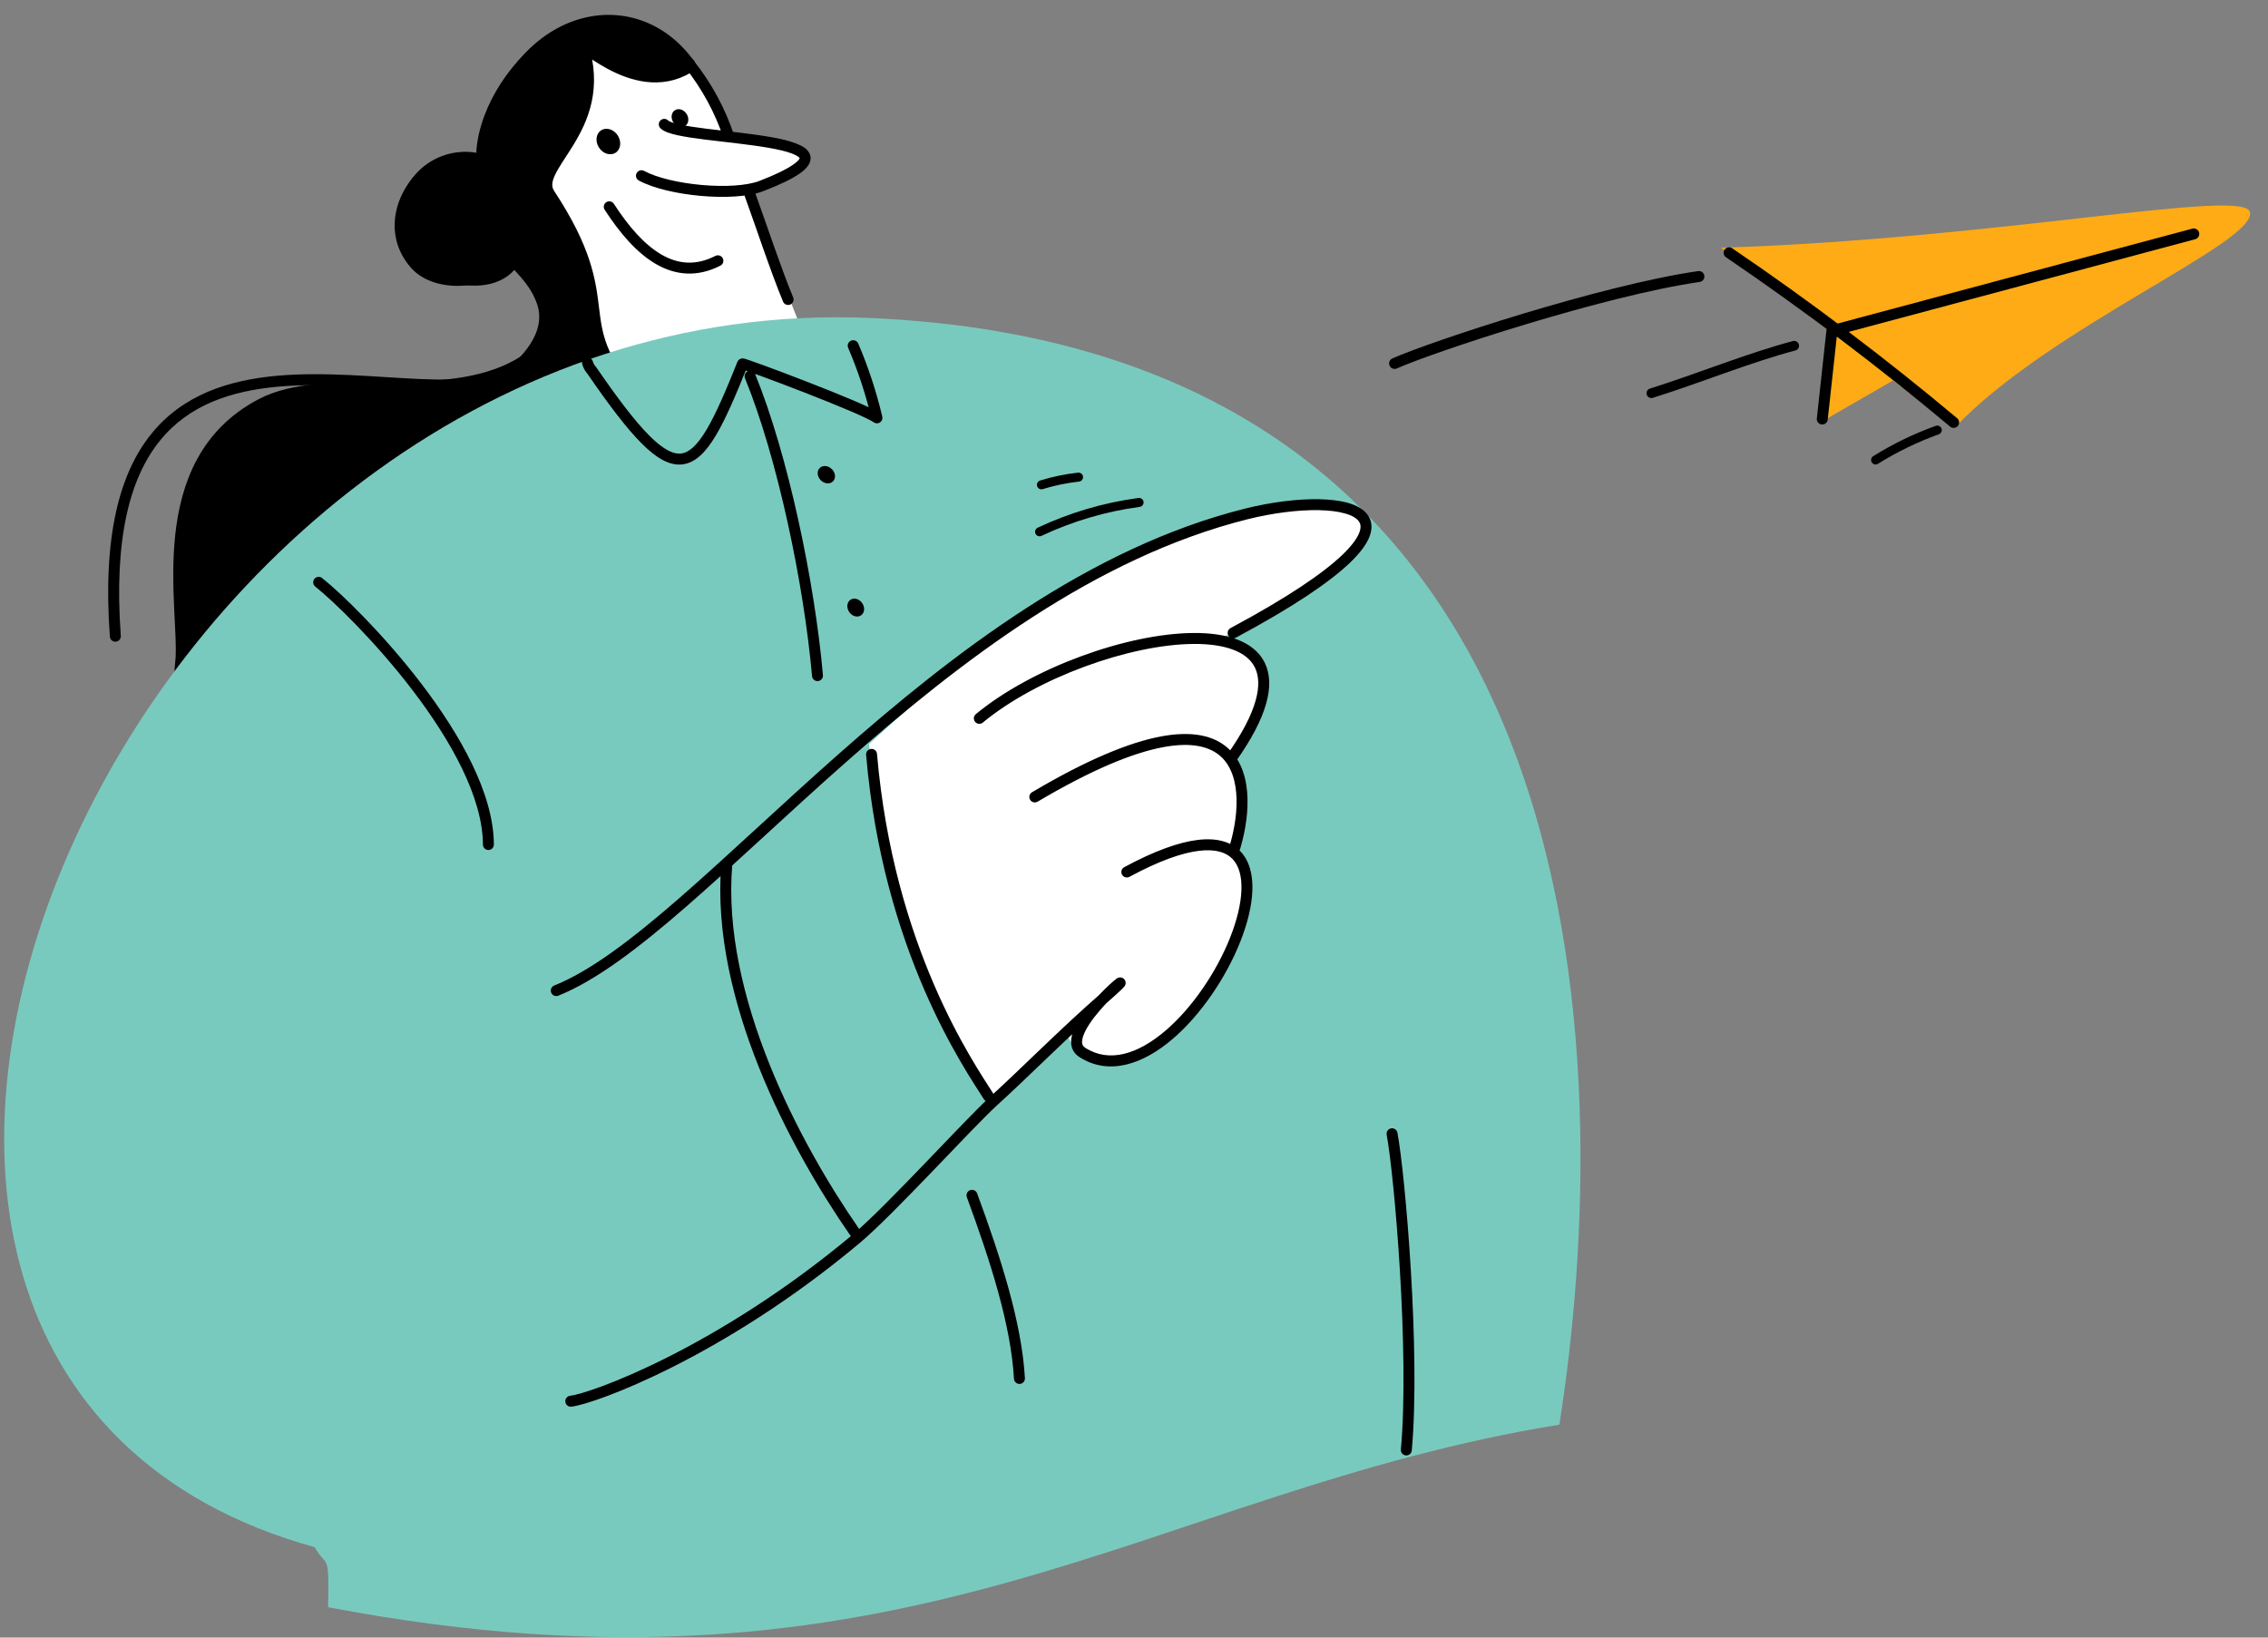
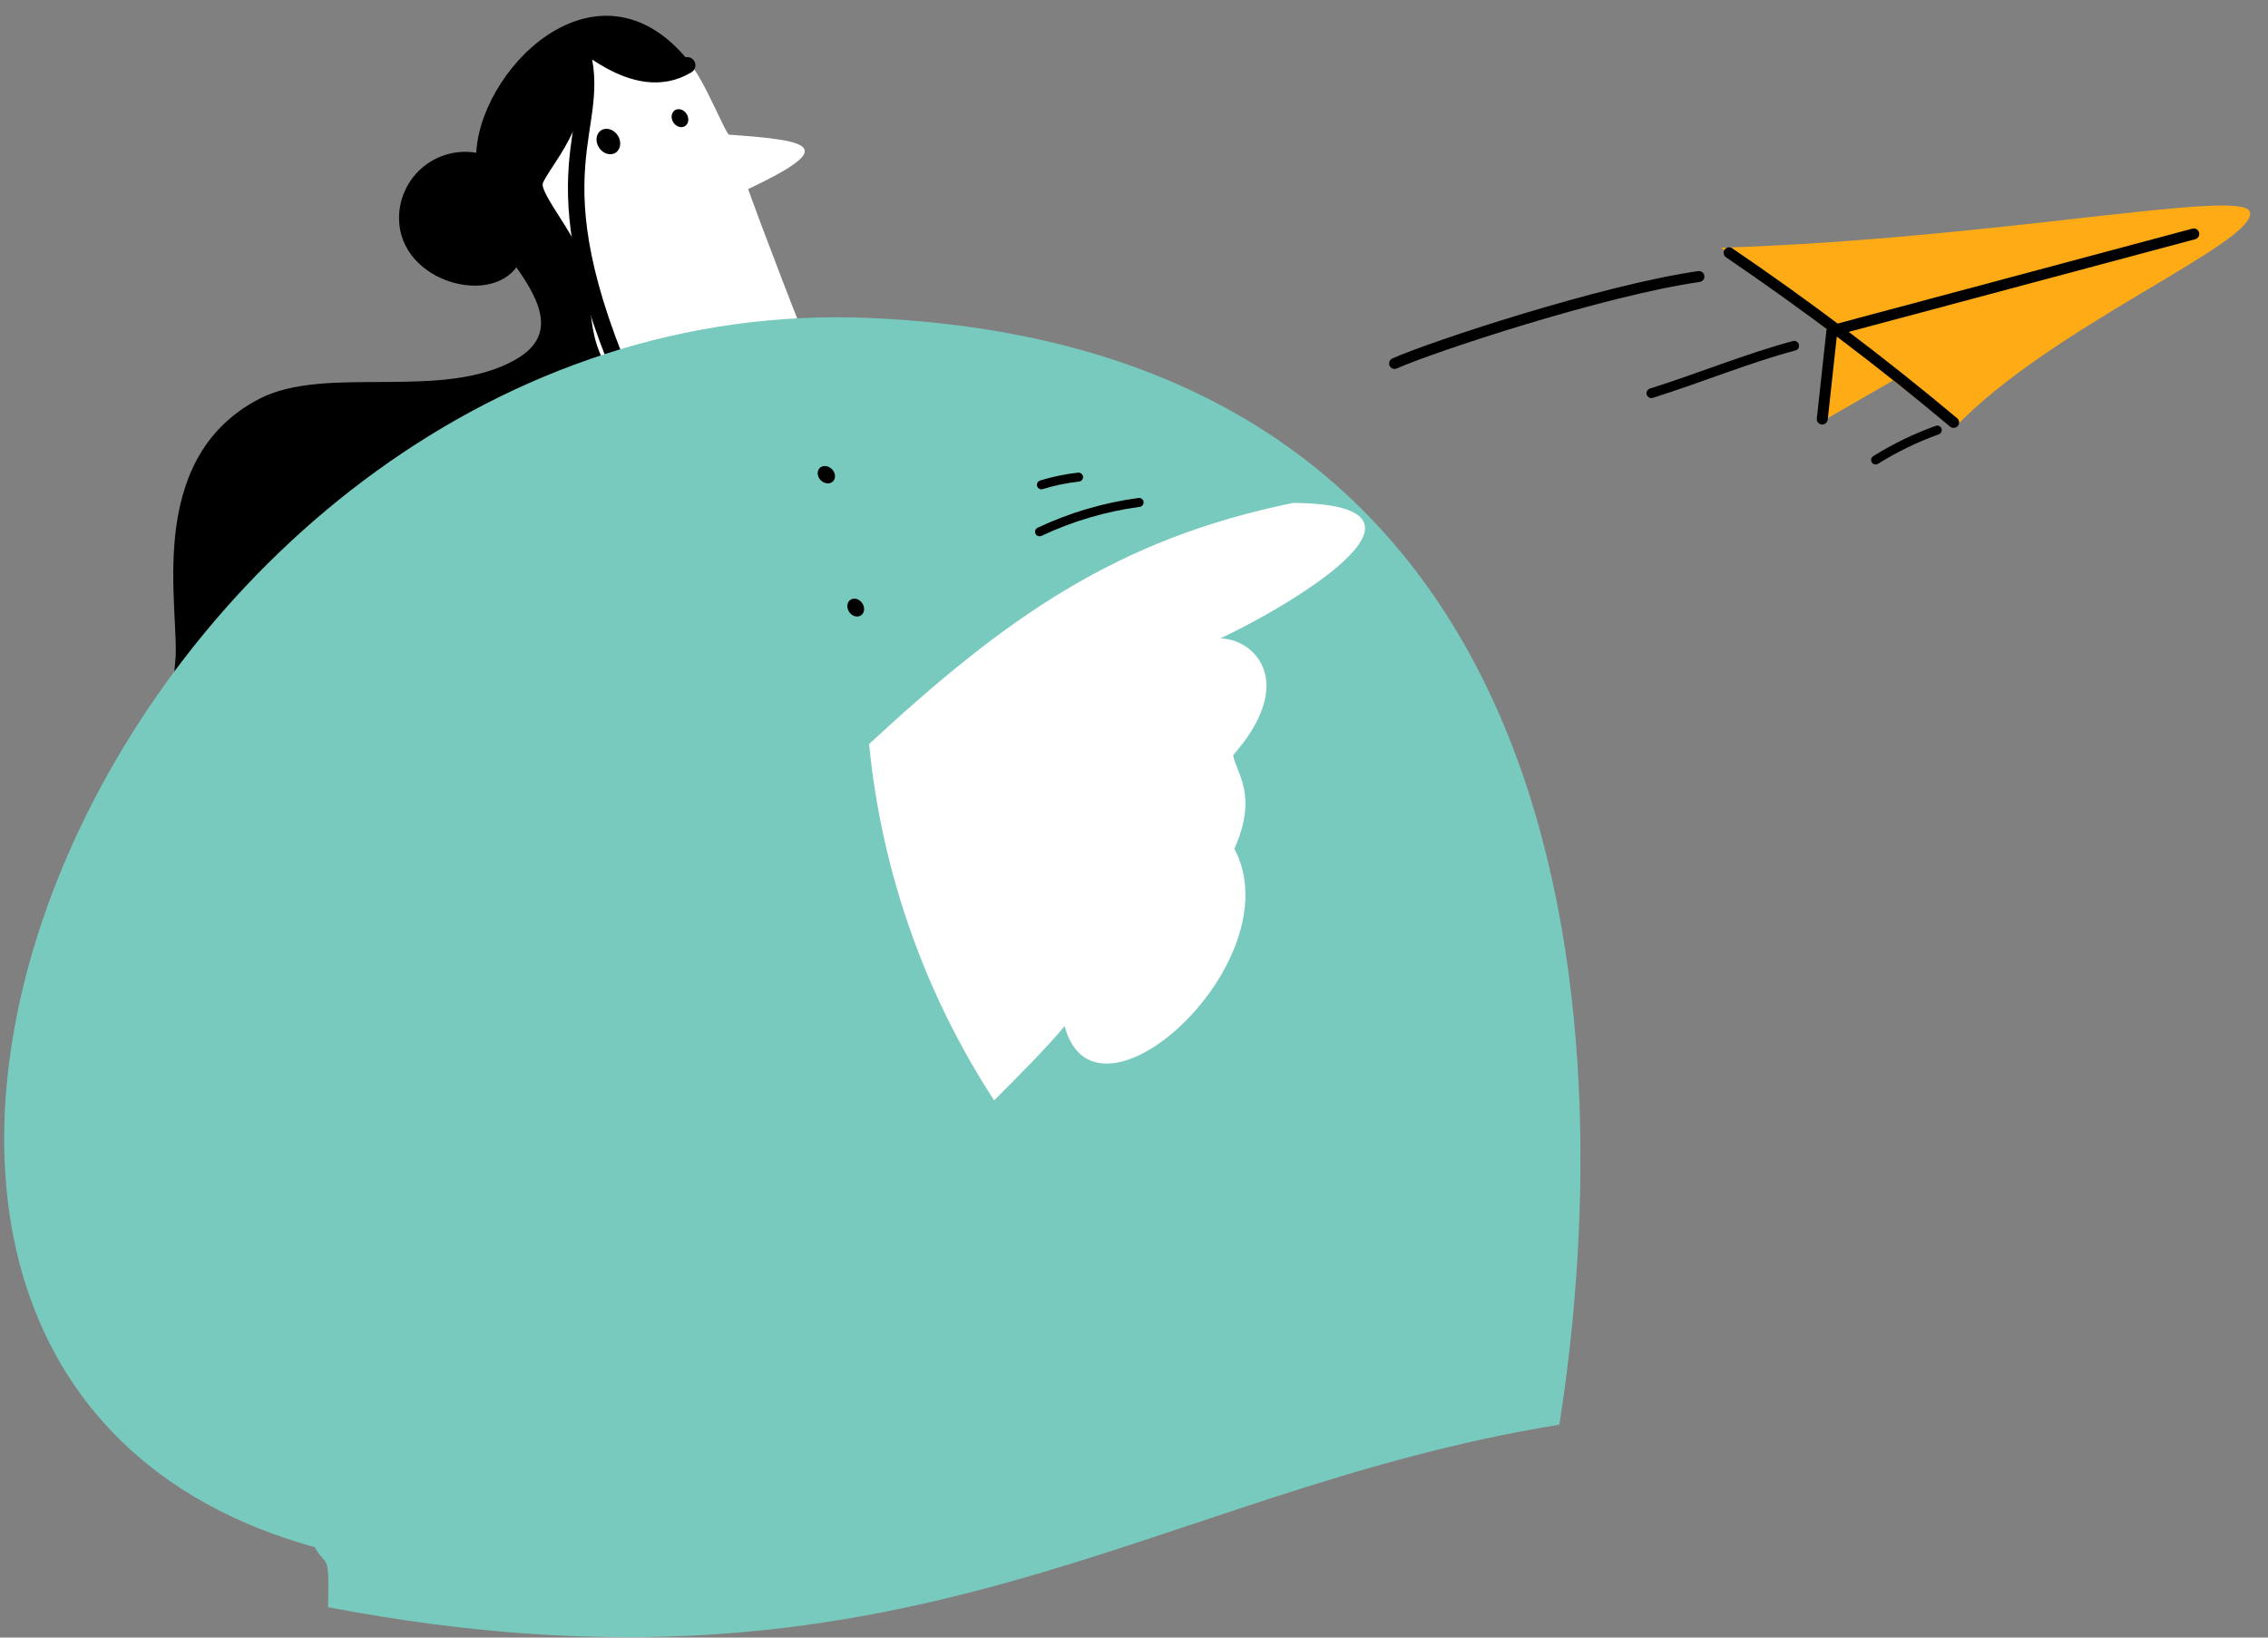
<svg xmlns="http://www.w3.org/2000/svg" width="126" height="91" viewBox="0 0 126 91" fill="none">
  <rect x="0" y="0" width="126" height="91" fill="#808080" stroke="none" />
  <path d="M34.286 21.194C18.45 24.91 16.389 30.456 9.99 36.79C10.264 33.893 8.203 25.699 14.486 22.403C18.137 20.487 24.579 22.579 28.757 20.204C31.577 18.601 29.927 16.15 28.672 14.401C27.506 16.784 22.419 15.503 22.419 12.121C22.417 11.06 22.907 10.057 23.745 9.407C24.584 8.756 25.677 8.53 26.704 8.796C26.649 4.261 33.189 -2.621 38.126 3.627C37.08 4.459 34.157 4.219 32.289 2.384C33.574 5.959 29.884 9.554 30.24 10.527C33.896 16.163 31.839 17.761 34.286 21.194Z" fill="black" stroke="black" stroke-width="0.5" />
  <path fill-rule="evenodd" clip-rule="evenodd" d="M35.67 22.553C32.64 19.981 32.94 18.267 32.627 15.289C32.443 13.531 29.897 10.733 30.167 10.146C30.78 8.86 33.317 6.387 32.31 2.316C35.653 5.466 38.842 3.297 38.31 3.533C39.043 4.253 40.324 7.471 40.504 7.484C45.287 7.814 46.457 8.179 41.563 10.51C42.296 12.554 44.61 18.653 45.399 20.393C45 22.429 41.006 24.001 35.67 22.553Z" fill="white" />
-   <path d="M40.204 23.204C37.011 23.787 35.443 22.549 35.126 22.184C31.221 17.68 34.47 17.041 30.412 10.874C29.276 9.16 33.75 7.236 32.224 2.5C31.95 1.643 35.169 5.44 38.177 3.627" stroke="black" stroke-width="0.913" stroke-linecap="round" stroke-linejoin="round" />
+   <path d="M40.204 23.204C37.011 23.787 35.443 22.549 35.126 22.184C29.276 9.16 33.75 7.236 32.224 2.5C31.95 1.643 35.169 5.44 38.177 3.627" stroke="black" stroke-width="0.913" stroke-linecap="round" stroke-linejoin="round" />
  <path fill-rule="evenodd" clip-rule="evenodd" d="M48.356 17.671C6.763 15.85 -18.544 76 17.486 85.977C18.154 87.19 18.296 86.089 18.227 89.311C50.494 95.461 63.759 82.883 86.632 79.167C89.769 59.221 89.439 19.476 48.356 17.671Z" fill="#79CABE" />
  <ellipse cx="47.54" cy="33.763" rx="0.437" ry="0.523" transform="rotate(-34.54 47.54 33.763)" fill="black" />
  <ellipse cx="45.908" cy="26.379" rx="0.437" ry="0.523" transform="rotate(-44.82 45.908 26.379)" fill="black" />
  <path fill-rule="evenodd" clip-rule="evenodd" d="M67.8 35.474C69.703 35.517 72.086 37.891 68.507 41.967C68.67 42.949 69.917 44.179 68.576 47.161C71.88 53.406 60.861 63.49 59.147 57.019C58.08 58.304 56.473 59.899 55.23 61.146C51.355 55.201 48.972 48.408 48.283 41.346C55.894 34.3 62.044 29.946 71.854 27.944C81.429 28.051 71.143 33.923 67.8 35.474Z" fill="white" />
  <ellipse cx="33.798" cy="7.864" rx="0.621" ry="0.741" transform="rotate(-32.82 33.798 7.864)" fill="black" />
  <ellipse cx="37.776" cy="6.566" rx="0.437" ry="0.523" transform="rotate(-32.82 37.776 6.566)" fill="black" />
  <path d="M57.754 29.551C59.503 28.727 61.367 28.176 63.283 27.919" stroke="black" stroke-width="0.5" stroke-linecap="round" stroke-linejoin="round" />
  <path d="M57.857 26.941C58.529 26.733 59.219 26.59 59.919 26.513" stroke="black" stroke-width="0.5" stroke-linecap="round" stroke-linejoin="round" />
  <path fill-rule="evenodd" clip-rule="evenodd" d="M95.623 13.767C110.961 13.279 124.676 10.42 124.997 11.787C125.391 13.476 113.816 18.216 108.574 23.787L105.171 21.143L101.186 23.44L101.644 18.417L95.623 13.767Z" fill="#FFAB15" />
  <path d="M77.477 20.196C79.59 19.257 89.023 16.141 94.384 15.366" stroke="black" stroke-width="0.609" stroke-linecap="round" stroke-linejoin="round" />
  <path d="M91.744 21.85C94.316 21.044 97.213 19.861 99.677 19.214" stroke="black" stroke-width="0.54" stroke-linecap="round" stroke-linejoin="round" />
  <path d="M100.935 23.253C100.916 23.42 101.037 23.57 101.204 23.588C101.371 23.606 101.521 23.486 101.54 23.319L100.935 23.253ZM101.773 18.379L101.694 18.085C101.573 18.117 101.484 18.221 101.47 18.346L101.773 18.379ZM121.956 13.294C122.118 13.251 122.215 13.084 122.171 12.921C122.128 12.759 121.961 12.663 121.798 12.706L121.956 13.294ZM96.231 13.794C96.092 13.7 95.903 13.736 95.808 13.875C95.714 14.014 95.75 14.203 95.889 14.297L96.231 13.794ZM108.34 23.707C108.469 23.816 108.661 23.799 108.769 23.67C108.877 23.541 108.86 23.349 108.731 23.241L108.34 23.707ZM101.54 23.319L102.075 18.412L101.47 18.346L100.935 23.253L101.54 23.319ZM101.851 18.672L121.956 13.294L121.798 12.706L101.694 18.085L101.851 18.672ZM95.889 14.297C100.194 17.224 104.35 20.364 108.34 23.707L108.731 23.241C104.725 19.885 100.553 16.732 96.231 13.794L95.889 14.297Z" fill="black" />
  <path d="M104.199 25.561C105.279 24.887 106.428 24.329 107.627 23.899" stroke="black" stroke-width="0.5" stroke-linecap="round" stroke-linejoin="round" />
-   <path d="M77.635 62.945C77.604 62.78 77.445 62.671 77.279 62.702C77.114 62.734 77.006 62.893 77.037 63.058L77.635 62.945ZM77.826 80.545C77.81 80.713 77.934 80.861 78.101 80.876C78.268 80.891 78.416 80.768 78.432 80.6L77.826 80.545ZM40.021 14.762C40.171 14.686 40.23 14.503 40.154 14.353C40.078 14.204 39.894 14.144 39.745 14.22L40.021 14.762ZM34.104 11.326C34.013 11.185 33.825 11.145 33.683 11.236C33.542 11.327 33.502 11.516 33.593 11.657L34.104 11.326ZM48.723 41.894C48.709 41.727 48.562 41.602 48.394 41.617C48.227 41.631 48.102 41.779 48.117 41.946L48.723 41.894ZM54.656 61.077C54.745 61.219 54.933 61.261 55.075 61.172C55.217 61.082 55.26 60.894 55.17 60.752L54.656 61.077ZM68.364 34.902C68.215 34.981 68.16 35.166 68.239 35.314C68.318 35.462 68.503 35.518 68.651 35.438L68.364 34.902ZM69.244 28.557L69.171 28.262L69.17 28.262L69.244 28.557ZM30.791 54.765C30.635 54.827 30.559 55.004 30.622 55.16C30.684 55.316 30.861 55.392 31.017 55.33L30.791 54.765ZM54.213 39.684C54.084 39.791 54.066 39.983 54.173 40.112C54.28 40.242 54.472 40.26 54.601 40.153L54.213 39.684ZM68.177 41.937C68.08 42.074 68.113 42.264 68.25 42.361C68.387 42.458 68.577 42.426 68.674 42.289L68.177 41.937ZM57.334 44.024C57.189 44.109 57.141 44.296 57.227 44.441C57.312 44.585 57.499 44.633 57.644 44.548L57.334 44.024ZM68.244 47.216C68.191 47.376 68.278 47.548 68.438 47.6C68.597 47.653 68.769 47.566 68.822 47.407L68.244 47.216ZM62.457 48.188C62.309 48.268 62.254 48.452 62.334 48.6C62.413 48.748 62.598 48.803 62.746 48.724L62.457 48.188ZM60.124 58.48L59.959 58.735L59.96 58.736L60.124 58.48ZM61.346 55.446L61.546 55.675L61.546 55.675L61.346 55.446ZM55.161 61.219L54.957 60.993L54.956 60.994L55.161 61.219ZM47.567 68.839L47.763 69.072L47.763 69.072L47.567 68.839ZM31.677 77.562C31.509 77.58 31.389 77.731 31.408 77.898C31.426 78.065 31.576 78.185 31.744 78.167L31.677 77.562ZM40.679 48.082C40.693 47.915 40.568 47.768 40.401 47.754C40.233 47.74 40.086 47.865 40.072 48.032L40.679 48.082ZM47.227 68.635C47.323 68.773 47.513 68.807 47.651 68.711C47.789 68.615 47.823 68.426 47.727 68.288L47.227 68.635ZM54.286 66.317C54.228 66.159 54.053 66.078 53.895 66.136C53.737 66.194 53.657 66.369 53.714 66.526L54.286 66.317ZM56.332 76.617C56.341 76.785 56.485 76.913 56.653 76.904C56.821 76.894 56.949 76.751 56.94 76.583L56.332 76.617ZM17.893 32.12C17.762 32.016 17.57 32.038 17.466 32.169C17.361 32.301 17.384 32.492 17.515 32.597L17.893 32.12ZM26.829 46.931C26.829 47.099 26.966 47.235 27.134 47.234C27.302 47.234 27.438 47.097 27.437 46.929L26.829 46.931ZM41.952 20.788C41.888 20.632 41.711 20.558 41.555 20.621C41.399 20.685 41.325 20.862 41.388 21.018L41.952 20.788ZM45.113 37.571C45.127 37.738 45.275 37.862 45.442 37.847C45.61 37.833 45.734 37.685 45.719 37.518L45.113 37.571ZM47.68 19.09C47.614 18.936 47.435 18.864 47.281 18.93C47.126 18.996 47.054 19.175 47.12 19.33L47.68 19.09ZM48.72 23.221L48.538 23.465C48.64 23.542 48.779 23.546 48.887 23.476C48.994 23.406 49.046 23.276 49.016 23.151L48.72 23.221ZM41.25 20.221L41.533 20.335L41.537 20.324L41.25 20.221ZM32.88 20.59L33.131 20.418C33.123 20.407 33.115 20.396 33.106 20.386L32.88 20.59ZM32.932 20.076C32.885 19.915 32.715 19.822 32.554 19.869C32.393 19.917 32.301 20.086 32.348 20.247L32.932 20.076ZM43.502 16.759C43.566 16.915 43.744 16.988 43.899 16.924C44.055 16.86 44.128 16.682 44.064 16.526L43.502 16.759ZM41.853 10.432C41.796 10.274 41.621 10.192 41.464 10.25C41.306 10.307 41.224 10.481 41.281 10.639L41.853 10.432ZM40.199 7.684C40.252 7.843 40.424 7.929 40.584 7.876C40.743 7.822 40.829 7.65 40.776 7.491L40.199 7.684ZM38.31 3.571L38.062 3.748C38.066 3.753 38.069 3.757 38.072 3.761L38.31 3.571ZM26.786 9.091L26.644 9.361C26.732 9.407 26.837 9.407 26.924 9.362C27.013 9.317 27.073 9.232 27.087 9.134L26.786 9.091ZM23.049 14.663L23.279 14.464L23.278 14.463L23.049 14.663ZM28.41 14.384L28.631 14.175C28.571 14.112 28.487 14.077 28.4 14.08C28.313 14.083 28.232 14.123 28.176 14.19L28.41 14.384ZM28.912 20.264L28.695 20.05L28.695 20.05L28.912 20.264ZM6.104 35.377C6.116 35.544 6.262 35.67 6.429 35.658C6.597 35.645 6.723 35.5 6.711 35.332L6.104 35.377ZM37.121 6.696C37.003 6.577 36.81 6.575 36.691 6.693C36.571 6.811 36.57 7.004 36.688 7.124L37.121 6.696ZM42.296 10.339L42.405 10.623L42.406 10.622L42.296 10.339ZM35.78 9.496C35.632 9.417 35.448 9.472 35.368 9.62C35.288 9.768 35.343 9.952 35.491 10.032L35.78 9.496ZM77.037 63.058C77.247 64.173 77.568 67.199 77.774 70.631C77.98 74.061 78.07 77.867 77.826 80.545L78.432 80.6C78.68 77.874 78.588 74.031 78.381 70.594C78.175 67.159 77.853 64.101 77.635 62.945L77.037 63.058ZM39.745 14.22C38.654 14.777 37.67 14.68 36.75 14.147C35.808 13.603 34.926 12.598 34.104 11.326L33.593 11.657C34.434 12.957 35.38 14.058 36.445 14.674C37.531 15.302 38.733 15.419 40.021 14.762L39.745 14.22ZM48.117 41.946C49.053 52.87 53.601 59.407 54.656 61.077L55.17 60.752C54.124 59.096 49.647 52.664 48.723 41.894L48.117 41.946ZM68.651 35.438C71.83 33.735 73.842 32.37 74.974 31.293C75.538 30.756 75.905 30.272 76.078 29.834C76.256 29.382 76.232 28.96 75.984 28.613C75.751 28.288 75.355 28.081 74.905 27.951C74.448 27.819 73.893 27.753 73.285 27.741C72.067 27.717 70.592 27.908 69.171 28.262L69.318 28.852C70.699 28.508 72.12 28.327 73.273 28.349C73.85 28.361 74.348 28.423 74.736 28.536C75.131 28.65 75.372 28.804 75.489 28.968C75.592 29.111 75.632 29.306 75.512 29.611C75.386 29.929 75.092 30.341 74.555 30.852C73.483 31.871 71.529 33.206 68.364 34.902L68.651 35.438ZM69.17 28.262C60.539 30.424 52.961 36.27 46.538 41.949C44.931 43.37 43.393 44.783 41.929 46.127C40.464 47.472 39.073 48.746 37.755 49.895C35.111 52.198 32.792 53.964 30.791 54.765L31.017 55.33C33.125 54.486 35.513 52.655 38.155 50.353C39.48 49.199 40.876 47.919 42.34 46.575C43.805 45.23 45.339 43.821 46.941 42.405C53.357 36.732 60.841 30.976 69.318 28.852L69.17 28.262ZM54.601 40.153C56.1 38.913 58.139 37.826 60.254 37.045C62.37 36.264 64.539 35.798 66.292 35.783C67.169 35.776 67.925 35.882 68.515 36.106C69.102 36.329 69.506 36.661 69.72 37.1C69.934 37.541 69.981 38.14 69.753 38.944C69.525 39.75 69.025 40.741 68.177 41.937L68.674 42.289C69.543 41.061 70.084 40.007 70.339 39.11C70.594 38.212 70.567 37.45 70.267 36.834C69.967 36.218 69.418 35.798 68.731 35.537C68.047 35.277 67.208 35.167 66.287 35.175C64.443 35.19 62.203 35.676 60.043 36.474C57.883 37.272 55.779 38.389 54.213 39.684L54.601 40.153ZM57.644 44.548C60.696 42.743 62.953 41.834 64.6 41.523C66.246 41.212 67.235 41.505 67.822 42.037C68.418 42.577 68.673 43.43 68.697 44.4C68.722 45.365 68.515 46.394 68.244 47.216L68.822 47.407C69.108 46.538 69.332 45.437 69.306 44.385C69.28 43.338 69.003 42.286 68.231 41.586C67.45 40.878 66.237 40.595 64.487 40.925C62.74 41.255 60.412 42.203 57.334 44.024L57.644 44.548ZM62.746 48.724C64.401 47.831 65.67 47.392 66.614 47.278C67.555 47.165 68.133 47.376 68.476 47.735C68.827 48.102 68.996 48.691 68.968 49.466C68.94 50.237 68.718 51.147 68.341 52.099C67.587 54.004 66.239 56.009 64.725 57.294C63.199 58.59 61.614 59.075 60.289 58.224L59.96 58.736C61.635 59.812 63.53 59.106 65.119 57.758C66.72 56.399 68.122 54.306 68.907 52.323C69.3 51.331 69.545 50.35 69.576 49.488C69.607 48.632 69.427 47.85 68.916 47.314C68.395 46.77 67.597 46.547 66.541 46.674C65.489 46.801 64.143 47.279 62.457 48.188L62.746 48.724ZM60.29 58.225C60.165 58.144 60.118 58.046 60.114 57.912C60.11 57.757 60.168 57.549 60.295 57.295C60.548 56.79 61.016 56.22 61.462 55.748C61.911 55.273 62.302 54.935 62.378 54.883C62.381 54.881 62.376 54.884 62.366 54.89C62.361 54.892 62.349 54.899 62.331 54.905C62.323 54.908 62.269 54.929 62.197 54.921C62.156 54.916 62.09 54.9 62.03 54.846C61.967 54.791 61.94 54.721 61.931 54.664C61.918 54.574 61.95 54.507 61.953 54.499C61.962 54.479 61.972 54.465 61.975 54.46C61.979 54.453 61.982 54.449 61.983 54.448C61.986 54.445 61.981 54.451 61.963 54.47C61.946 54.487 61.922 54.511 61.891 54.542C61.764 54.665 61.527 54.883 61.145 55.217L61.546 55.675C61.931 55.338 62.177 55.113 62.315 54.978C62.379 54.916 62.433 54.861 62.465 54.82C62.47 54.813 62.493 54.785 62.51 54.746C62.514 54.736 62.547 54.666 62.533 54.575C62.525 54.518 62.497 54.447 62.434 54.391C62.373 54.337 62.307 54.321 62.265 54.316C62.192 54.308 62.136 54.329 62.125 54.333C62.104 54.34 62.088 54.348 62.079 54.353C62.061 54.363 62.045 54.373 62.035 54.38C61.902 54.471 61.474 54.85 61.02 55.33C60.564 55.813 60.045 56.435 59.751 57.022C59.605 57.314 59.498 57.628 59.506 57.928C59.515 58.248 59.655 58.538 59.959 58.735L60.29 58.225ZM61.146 55.217C60.03 56.19 58.891 57.265 57.828 58.281C56.763 59.299 55.776 60.253 54.957 60.993L55.365 61.444C56.192 60.697 57.188 59.734 58.248 58.721C59.311 57.706 60.441 56.639 61.546 55.675L61.146 55.217ZM54.956 60.994C54.254 61.635 52.817 63.156 51.335 64.697C49.841 66.25 48.301 67.826 47.372 68.606L47.763 69.072C48.723 68.266 50.288 66.663 51.773 65.119C53.27 63.563 54.684 62.067 55.367 61.443L54.956 60.994ZM47.372 68.605C43.603 71.762 39.959 73.973 37.11 75.41C35.686 76.129 34.461 76.653 33.522 77.006C32.571 77.362 31.935 77.533 31.677 77.562L31.744 78.167C32.085 78.129 32.784 77.932 33.735 77.576C34.697 77.215 35.941 76.681 37.384 75.954C40.27 74.498 43.954 72.262 47.763 69.072L47.372 68.605ZM40.072 48.032C39.765 51.768 40.725 55.72 42.169 59.327C43.614 62.937 45.552 66.223 47.227 68.635L47.727 68.288C46.072 65.904 44.158 62.659 42.734 59.101C41.308 55.54 40.382 51.688 40.679 48.082L40.072 48.032ZM53.714 66.526C55.039 70.132 56.163 73.642 56.332 76.617L56.94 76.583C56.765 73.507 55.609 69.919 54.286 66.317L53.714 66.526ZM17.515 32.597C18.521 33.396 20.856 35.647 22.94 38.382C23.981 39.748 24.953 41.227 25.666 42.699C26.38 44.174 26.823 45.622 26.829 46.931L27.437 46.929C27.432 45.493 26.948 43.951 26.214 42.434C25.478 40.914 24.48 39.4 23.424 38.014C21.313 35.243 18.944 32.954 17.893 32.12L17.515 32.597ZM41.388 21.018C43.195 25.439 44.664 32.483 45.113 37.571L45.719 37.518C45.267 32.388 43.788 25.281 41.952 20.788L41.388 21.018ZM47.12 19.33C47.667 20.61 48.104 21.936 48.424 23.291L49.016 23.151C48.688 21.762 48.241 20.403 47.68 19.09L47.12 19.33ZM48.903 22.978C48.785 22.89 48.574 22.779 48.324 22.66C48.066 22.537 47.739 22.393 47.371 22.236C46.635 21.923 45.722 21.558 44.833 21.213C43.944 20.867 43.077 20.54 42.43 20.303C42.106 20.185 41.837 20.088 41.646 20.023C41.552 19.991 41.474 19.965 41.417 19.948C41.391 19.94 41.363 19.932 41.338 19.926C41.328 19.924 41.307 19.919 41.282 19.917C41.272 19.916 41.242 19.914 41.204 19.92C41.185 19.923 41.148 19.93 41.106 19.953C41.061 19.978 40.996 20.028 40.964 20.119L41.537 20.324C41.504 20.414 41.44 20.464 41.396 20.488C41.354 20.511 41.317 20.518 41.3 20.521C41.264 20.527 41.236 20.524 41.23 20.524C41.219 20.523 41.212 20.521 41.209 20.521C41.207 20.521 41.206 20.52 41.205 20.52C41.205 20.52 41.204 20.52 41.204 20.52C41.204 20.52 41.205 20.52 41.207 20.521C41.209 20.521 41.212 20.522 41.215 20.523C41.222 20.525 41.23 20.527 41.242 20.531C41.287 20.544 41.356 20.567 41.449 20.599C41.633 20.662 41.899 20.757 42.22 20.875C42.863 21.11 43.727 21.436 44.613 21.78C45.499 22.125 46.405 22.487 47.133 22.797C47.498 22.951 47.815 23.092 48.062 23.21C48.319 23.332 48.475 23.418 48.538 23.465L48.903 22.978ZM40.968 20.108C40.309 21.753 39.766 23.015 39.249 23.882C38.722 24.766 38.276 25.146 37.849 25.2C37.423 25.255 36.867 25.004 36.069 24.203C35.285 23.416 34.336 22.172 33.131 20.418L32.629 20.762C33.837 22.518 34.812 23.804 35.638 24.633C36.45 25.448 37.193 25.898 37.926 25.804C38.66 25.71 39.237 25.091 39.772 24.194C40.317 23.279 40.876 21.974 41.532 20.335L40.968 20.108ZM33.106 20.386C33.025 20.297 32.966 20.191 32.932 20.076L32.348 20.247C32.408 20.45 32.512 20.637 32.654 20.794L33.106 20.386ZM44.064 16.526C43.373 14.858 42.587 12.458 41.853 10.432L41.281 10.639C42.004 12.634 42.804 15.076 43.502 16.759L44.064 16.526ZM40.776 7.491C40.278 6.002 39.524 4.612 38.548 3.382L38.072 3.761C39.003 4.935 39.723 6.262 40.199 7.684L40.776 7.491ZM38.557 3.394C36.835 0.987 34.096 0.271 31.64 1.252C29.189 2.23 27.076 4.867 26.485 9.049L27.087 9.134C27.656 5.113 29.665 2.695 31.865 1.817C34.059 0.941 36.502 1.566 38.062 3.748L38.557 3.394ZM26.927 8.822C25.378 8.01 23.688 8.827 22.743 10.121C21.788 11.428 21.495 13.341 22.819 14.863L23.278 14.463C22.189 13.211 22.4 11.623 23.234 10.48C24.079 9.324 25.464 8.742 26.644 9.361L26.927 8.822ZM22.818 14.862C23.521 15.674 24.692 15.953 25.789 15.872C26.887 15.791 28.009 15.344 28.644 14.579L28.176 14.19C27.68 14.788 26.736 15.191 25.744 15.265C24.75 15.338 23.806 15.074 23.279 14.464L22.818 14.862ZM28.189 14.594C28.849 15.288 29.578 16.032 29.85 16.914C29.982 17.343 30.005 17.804 29.846 18.312C29.686 18.824 29.337 19.402 28.695 20.05L29.128 20.478C29.817 19.783 30.231 19.123 30.427 18.493C30.625 17.858 30.597 17.271 30.432 16.735C30.109 15.688 29.257 14.835 28.631 14.175L28.189 14.594ZM28.695 20.05C28.219 20.531 27.51 20.816 26.588 20.963C25.667 21.11 24.57 21.114 23.355 21.063C20.947 20.962 18.074 20.642 15.405 20.88C12.723 21.119 10.168 21.923 8.398 24.122C6.632 26.314 5.698 29.831 6.104 35.377L6.711 35.332C6.31 29.857 7.245 26.523 8.872 24.503C10.494 22.489 12.854 21.718 15.459 21.486C18.076 21.253 20.861 21.567 23.33 21.671C24.553 21.722 25.7 21.721 26.683 21.564C27.666 21.408 28.522 21.09 29.128 20.478L28.695 20.05ZM36.688 7.124C36.796 7.234 36.95 7.308 37.099 7.363C37.256 7.421 37.445 7.472 37.653 7.517C38.069 7.608 38.593 7.684 39.16 7.755C40.305 7.9 41.626 8.026 42.695 8.212C43.229 8.305 43.679 8.41 44 8.532C44.161 8.593 44.274 8.653 44.347 8.708C44.42 8.764 44.425 8.795 44.425 8.791C44.422 8.78 44.435 8.798 44.389 8.864C44.34 8.935 44.241 9.032 44.063 9.155C43.708 9.4 43.108 9.698 42.186 10.055L42.406 10.622C43.34 10.261 43.994 9.942 44.409 9.656C44.616 9.513 44.78 9.367 44.888 9.212C44.999 9.053 45.063 8.864 45.02 8.663C44.978 8.47 44.85 8.327 44.715 8.223C44.577 8.119 44.404 8.035 44.216 7.963C43.839 7.82 43.343 7.707 42.799 7.613C41.712 7.423 40.352 7.292 39.236 7.152C38.672 7.081 38.17 7.007 37.782 6.923C37.588 6.88 37.431 6.837 37.311 6.793C37.184 6.746 37.133 6.709 37.121 6.696L36.688 7.124ZM42.187 10.055C41.489 10.322 40.267 10.392 38.997 10.28C37.732 10.169 36.498 9.883 35.78 9.496L35.491 10.032C36.317 10.477 37.648 10.772 38.944 10.886C40.236 11.001 41.573 10.942 42.405 10.623L42.187 10.055Z" fill="black" />
</svg>